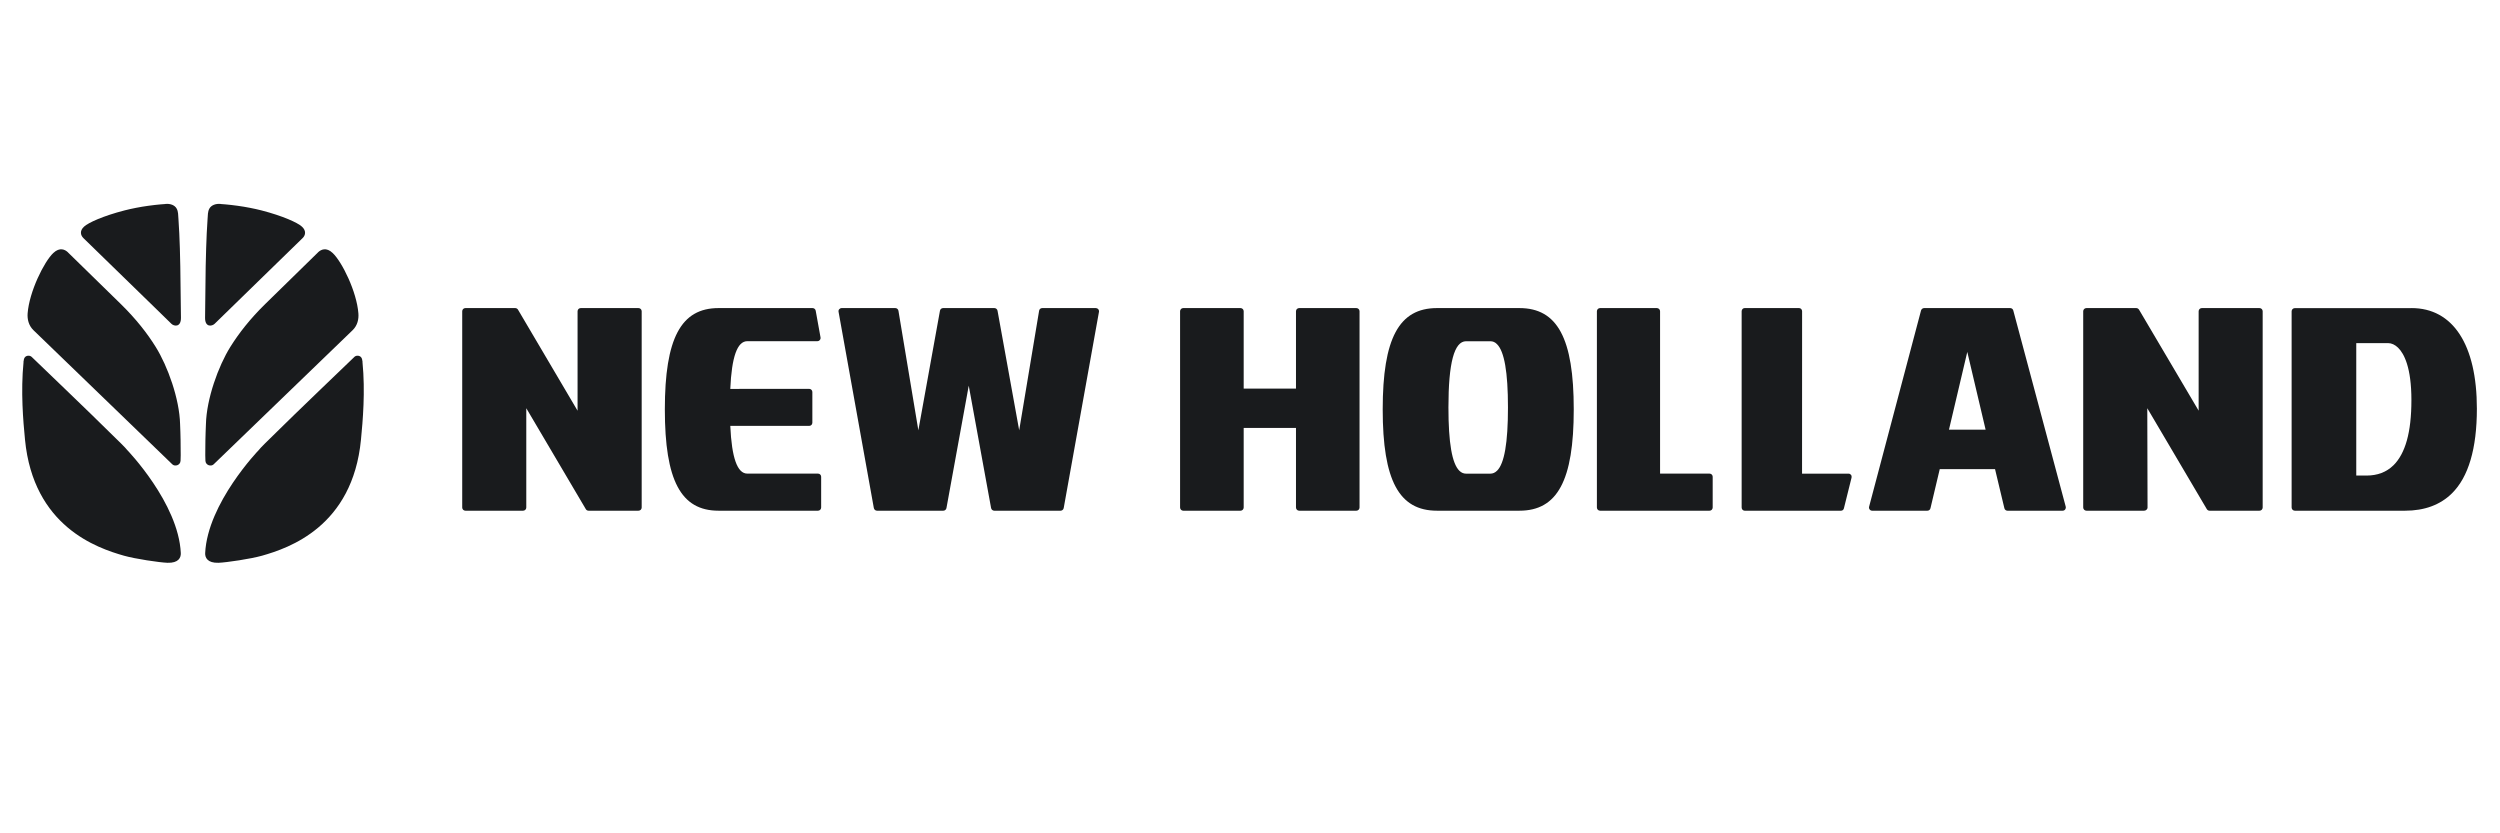
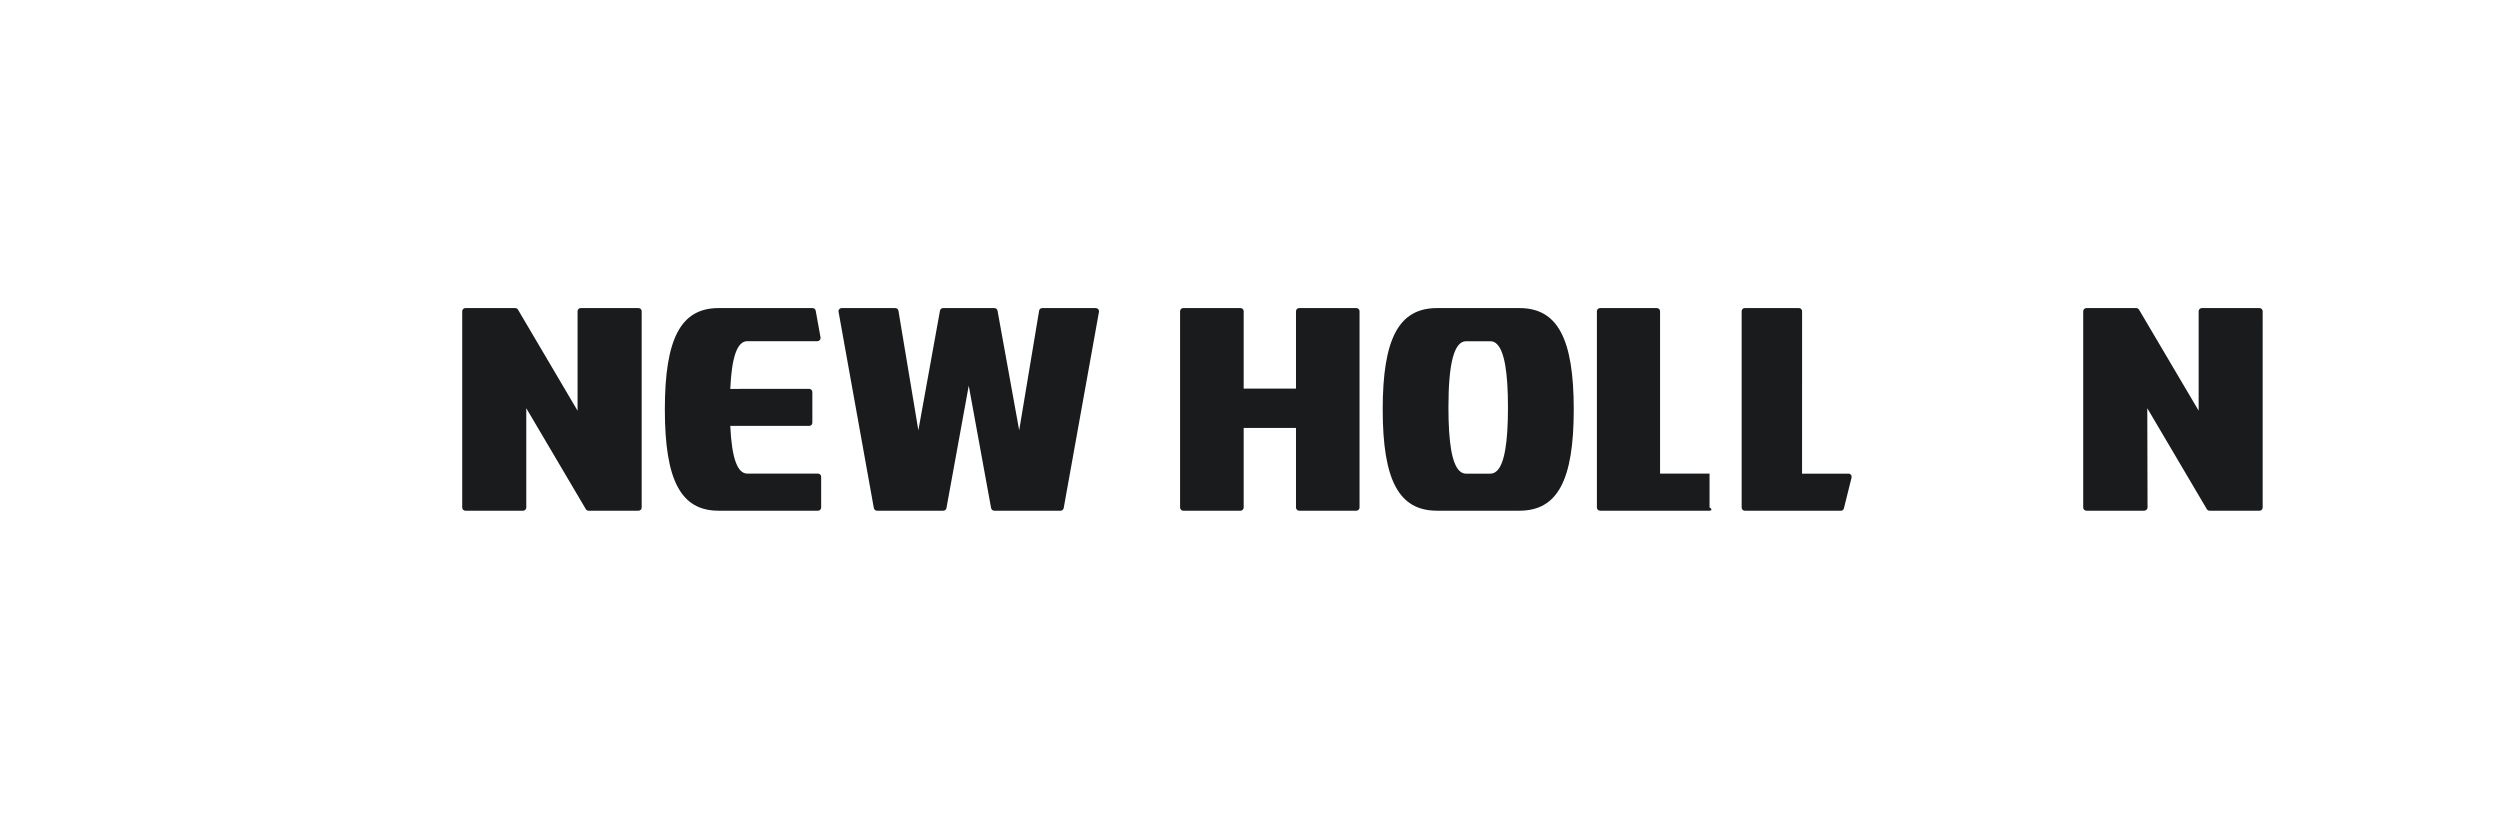
<svg xmlns="http://www.w3.org/2000/svg" width="450" height="150" viewBox="0 0 450 150" fill="none">
  <path fill-rule="evenodd" clip-rule="evenodd" d="M94.731 73.479V91.356C94.731 91.678 94.472 91.927 94.158 91.927H83.772C83.458 91.927 83.199 91.678 83.199 91.356V56.024C83.199 55.702 83.458 55.454 83.772 55.454H92.735C92.939 55.454 93.133 55.565 93.234 55.73L103.962 73.929V56.024C103.962 55.702 104.221 55.454 104.535 55.454H114.921C115.245 55.454 115.503 55.702 115.503 56.024V91.356C115.503 91.678 115.245 91.927 114.921 91.927H105.949C105.736 91.927 105.552 91.825 105.45 91.651" fill="#191B1D" />
  <path fill-rule="evenodd" clip-rule="evenodd" d="M324.369 85.258H332.758C332.932 85.258 333.08 85.35 333.185 85.478C333.29 85.616 333.316 85.8 333.281 85.966L331.903 91.503C331.842 91.761 331.633 91.927 331.389 91.927H314.037C313.74 91.927 313.496 91.669 313.496 91.347V56.024C313.496 55.712 313.74 55.454 314.037 55.454H323.838C324.134 55.454 324.378 55.712 324.378 56.024" fill="#191B1D" />
-   <path fill-rule="evenodd" clip-rule="evenodd" d="M298.813 85.25H307.719C308.037 85.25 308.283 85.507 308.283 85.811V91.347C308.283 91.669 308.037 91.927 307.719 91.927H288.014C287.696 91.927 287.441 91.669 287.441 91.347V56.024C287.441 55.712 287.696 55.454 288.014 55.454H298.24C298.549 55.454 298.813 55.712 298.813 56.024" fill="#191B1D" />
+   <path fill-rule="evenodd" clip-rule="evenodd" d="M298.813 85.25H307.719V91.347C308.283 91.669 308.037 91.927 307.719 91.927H288.014C287.696 91.927 287.441 91.669 287.441 91.347V56.024C287.441 55.712 287.696 55.454 288.014 55.454H298.24C298.549 55.454 298.813 55.712 298.813 56.024" fill="#191B1D" />
  <path fill-rule="evenodd" clip-rule="evenodd" d="M174.375 69.42L170.363 91.448C170.316 91.715 170.076 91.927 169.798 91.927H157.855C157.577 91.927 157.346 91.715 157.29 91.448L150.943 56.135C150.906 55.96 150.943 55.794 151.064 55.656C151.166 55.537 151.333 55.454 151.509 55.454H161.153C161.431 55.454 161.672 55.656 161.719 55.932L165.304 77.455L169.195 55.923C169.242 55.656 169.483 55.454 169.761 55.454H178.988C179.257 55.454 179.507 55.656 179.554 55.923L183.454 77.455L187.04 55.932C187.077 55.656 187.318 55.454 187.605 55.454H197.25C197.416 55.454 197.574 55.528 197.694 55.656C197.796 55.794 197.843 55.96 197.815 56.135L191.468 91.448C191.422 91.715 191.181 91.927 190.912 91.927H178.97C178.683 91.927 178.451 91.715 178.396 91.448" fill="#191B1D" />
  <path fill-rule="evenodd" clip-rule="evenodd" d="M145.65 69.993C145.965 69.993 146.224 70.251 146.224 70.554V76.091C146.224 76.412 145.965 76.661 145.65 76.661H131.452C131.712 82.436 132.721 85.25 134.518 85.25H147.243C147.558 85.25 147.808 85.507 147.808 85.811V91.347C147.808 91.669 147.558 91.927 147.243 91.927H129.341C122.561 91.927 119.672 86.473 119.672 73.69C119.672 60.907 122.571 55.454 129.341 55.454H146.261C146.539 55.454 146.78 55.656 146.826 55.923L147.697 60.742C147.724 60.907 147.678 61.082 147.567 61.202C147.456 61.34 147.298 61.413 147.122 61.413H134.518C132.712 61.413 131.702 64.218 131.452 70.003" fill="#191B1D" />
  <path fill-rule="evenodd" clip-rule="evenodd" d="M244.149 55.454H233.846C233.534 55.454 233.277 55.712 233.277 56.024V69.947H223.864V56.024C223.864 55.712 223.607 55.454 223.295 55.454H212.983C212.671 55.454 212.414 55.712 212.414 56.024V91.347C212.414 91.669 212.671 91.927 212.983 91.927H223.295C223.607 91.927 223.864 91.669 223.864 91.347V77.029H233.277V91.347C233.277 91.669 233.534 91.927 233.846 91.927H244.149C244.461 91.927 244.718 91.669 244.718 91.347V56.024C244.718 55.712 244.461 55.454 244.149 55.454Z" fill="#191B1D" />
-   <path fill-rule="evenodd" clip-rule="evenodd" d="M371.834 91.209L362.389 55.877C362.324 55.629 362.093 55.454 361.833 55.454H346.355C346.095 55.454 345.864 55.629 345.789 55.877L336.437 91.209C336.391 91.375 336.428 91.559 336.539 91.706C336.651 91.844 336.808 91.927 336.984 91.927H346.929C347.198 91.927 347.43 91.743 347.486 91.476L349.154 84.443H359.108L360.786 91.476C360.841 91.743 361.082 91.927 361.333 91.927H371.287C371.454 91.927 371.621 91.844 371.732 91.706C371.834 91.559 371.88 91.375 371.825 91.209M350.813 77.345L354.112 63.343L357.412 77.345H350.804H350.813Z" fill="#191B1D" />
  <path fill-rule="evenodd" clip-rule="evenodd" d="M386.558 91.347C386.558 91.669 386.262 91.927 385.948 91.927H375.559C375.245 91.927 374.977 91.669 374.977 91.347V56.024C374.977 55.712 375.235 55.454 375.559 55.454H384.525C384.737 55.454 384.913 55.574 385.024 55.739L395.755 73.92V56.024C395.755 55.712 396.014 55.454 396.328 55.454H406.708C407.031 55.454 407.281 55.712 407.281 56.024V91.347C407.281 91.669 407.031 91.927 406.708 91.927H397.723C397.52 91.927 397.335 91.825 397.224 91.641L386.512 73.479" fill="#191B1D" />
-   <path fill-rule="evenodd" clip-rule="evenodd" d="M434.073 55.463H413.071C412.753 55.463 412.492 55.721 412.492 56.033V91.347C412.492 91.669 412.753 91.927 413.071 91.927H432.916C436.406 91.927 439.242 90.878 441.332 88.819C444.327 85.877 445.838 80.737 445.838 73.566C445.838 62.055 441.547 55.454 434.064 55.454M430.807 83.762C429.566 84.985 427.934 85.601 425.974 85.601H424.127V61.761H429.865C430.481 61.761 431.106 62.055 431.656 62.589C432.748 63.664 434.054 66.165 434.054 72.012C434.054 77.86 432.953 81.638 430.817 83.762H430.807Z" fill="#191B1D" />
  <path fill-rule="evenodd" clip-rule="evenodd" d="M273.486 55.454H258.666C251.819 55.454 248.887 60.907 248.887 73.69C248.887 86.473 251.819 91.927 258.666 91.927H273.486C280.343 91.927 283.275 86.473 283.275 73.69C283.275 60.907 280.343 55.454 273.486 55.454ZM269.458 84.735C269.102 85.085 268.718 85.259 268.249 85.259H263.903C263.435 85.259 263.041 85.085 262.685 84.735C261.364 83.438 260.718 79.714 260.718 73.332C260.718 65.312 261.758 61.422 263.903 61.422H268.249C268.718 61.422 269.111 61.588 269.458 61.947C270.779 63.243 271.434 66.968 271.434 73.341C271.434 79.714 270.788 83.448 269.458 84.744V84.735Z" fill="#191B1D" />
-   <path fill-rule="evenodd" clip-rule="evenodd" d="M57.242 45.43L47.769 54.696C44.984 57.421 42.973 60.017 41.444 62.467C39.297 65.916 37.176 71.779 37.067 76.366C37.067 76.366 36.958 78.632 36.958 80.797C36.949 81.559 36.94 82.329 36.976 82.944C37.022 83.77 38.005 84.017 38.45 83.586L63.457 59.449C64.358 58.586 64.594 57.43 64.512 56.421C64.221 52.513 61.555 47.109 59.88 45.54C58.734 44.449 57.778 44.907 57.242 45.421M39.742 36.715C38.833 36.614 38.023 36.935 37.686 37.55C37.386 38.1 37.413 38.724 37.358 39.494C37.131 42.522 37.031 47.467 37.022 47.971L36.913 57.192C36.894 58.971 38.177 58.742 38.642 58.274C39.16 57.751 43.328 53.705 47.323 49.816L54.475 42.852C54.967 42.375 55.194 41.559 54.339 40.788C53.574 40.082 50.926 38.871 47.059 37.871C45.849 37.559 44.211 37.237 42.8 37.045C41.117 36.806 39.752 36.724 39.752 36.724L39.742 36.715ZM65.222 64.907C65.268 65.091 65.249 65.146 65.249 65.201C65.768 70.476 65.304 75.76 64.976 79.127C63.475 94.77 52.009 98.65 47.168 100.026C45.13 100.604 40.78 101.247 39.333 101.302C37.331 101.366 36.894 100.357 36.931 99.559C37.358 90.559 46.586 80.999 46.586 80.999C46.813 80.678 48.196 79.311 49.807 77.751C52.127 75.421 63.73 64.302 63.73 64.302C63.884 64.127 64.103 64.026 64.349 64.026C64.813 64.026 65.177 64.32 65.213 64.916L65.222 64.907ZM12.234 45.43L21.716 54.696C24.509 57.43 26.52 60.017 28.04 62.467C30.179 65.916 32.308 71.779 32.417 76.366C32.417 76.366 32.526 78.632 32.517 80.797C32.535 81.559 32.535 82.329 32.499 82.944C32.454 83.77 31.471 84.017 31.025 83.586L6.037 59.449C5.136 58.586 4.899 57.43 4.972 56.421C5.263 52.513 7.93 47.109 9.595 45.54C10.751 44.449 11.697 44.907 12.234 45.421V45.43ZM29.751 36.715C30.661 36.614 31.471 36.935 31.798 37.55C32.108 38.1 32.062 38.724 32.126 39.494C32.353 42.522 32.454 47.467 32.454 47.971L32.572 57.192C32.59 58.971 31.298 58.742 30.843 58.274C30.333 57.751 26.157 53.715 22.162 49.816L15.009 42.852C14.518 42.375 14.281 41.559 15.137 40.788C15.901 40.082 18.549 38.871 22.426 37.871C23.636 37.559 25.265 37.237 26.675 37.045C28.368 36.806 29.742 36.724 29.742 36.724L29.751 36.715ZM4.262 64.907C4.217 65.091 4.235 65.146 4.235 65.201C3.716 70.476 4.171 75.76 4.499 79.127C6.009 94.77 17.475 98.65 22.316 100.026C24.355 100.604 28.695 101.247 30.142 101.302C32.153 101.366 32.581 100.357 32.545 99.559C32.135 90.559 22.89 80.999 22.89 80.999C22.671 80.678 21.279 79.311 19.668 77.751C17.384 75.448 5.764 64.302 5.764 64.302C5.6 64.127 5.382 64.026 5.145 64.026C4.663 64.026 4.308 64.32 4.271 64.916L4.262 64.907Z" fill="#191B1D" />
</svg>